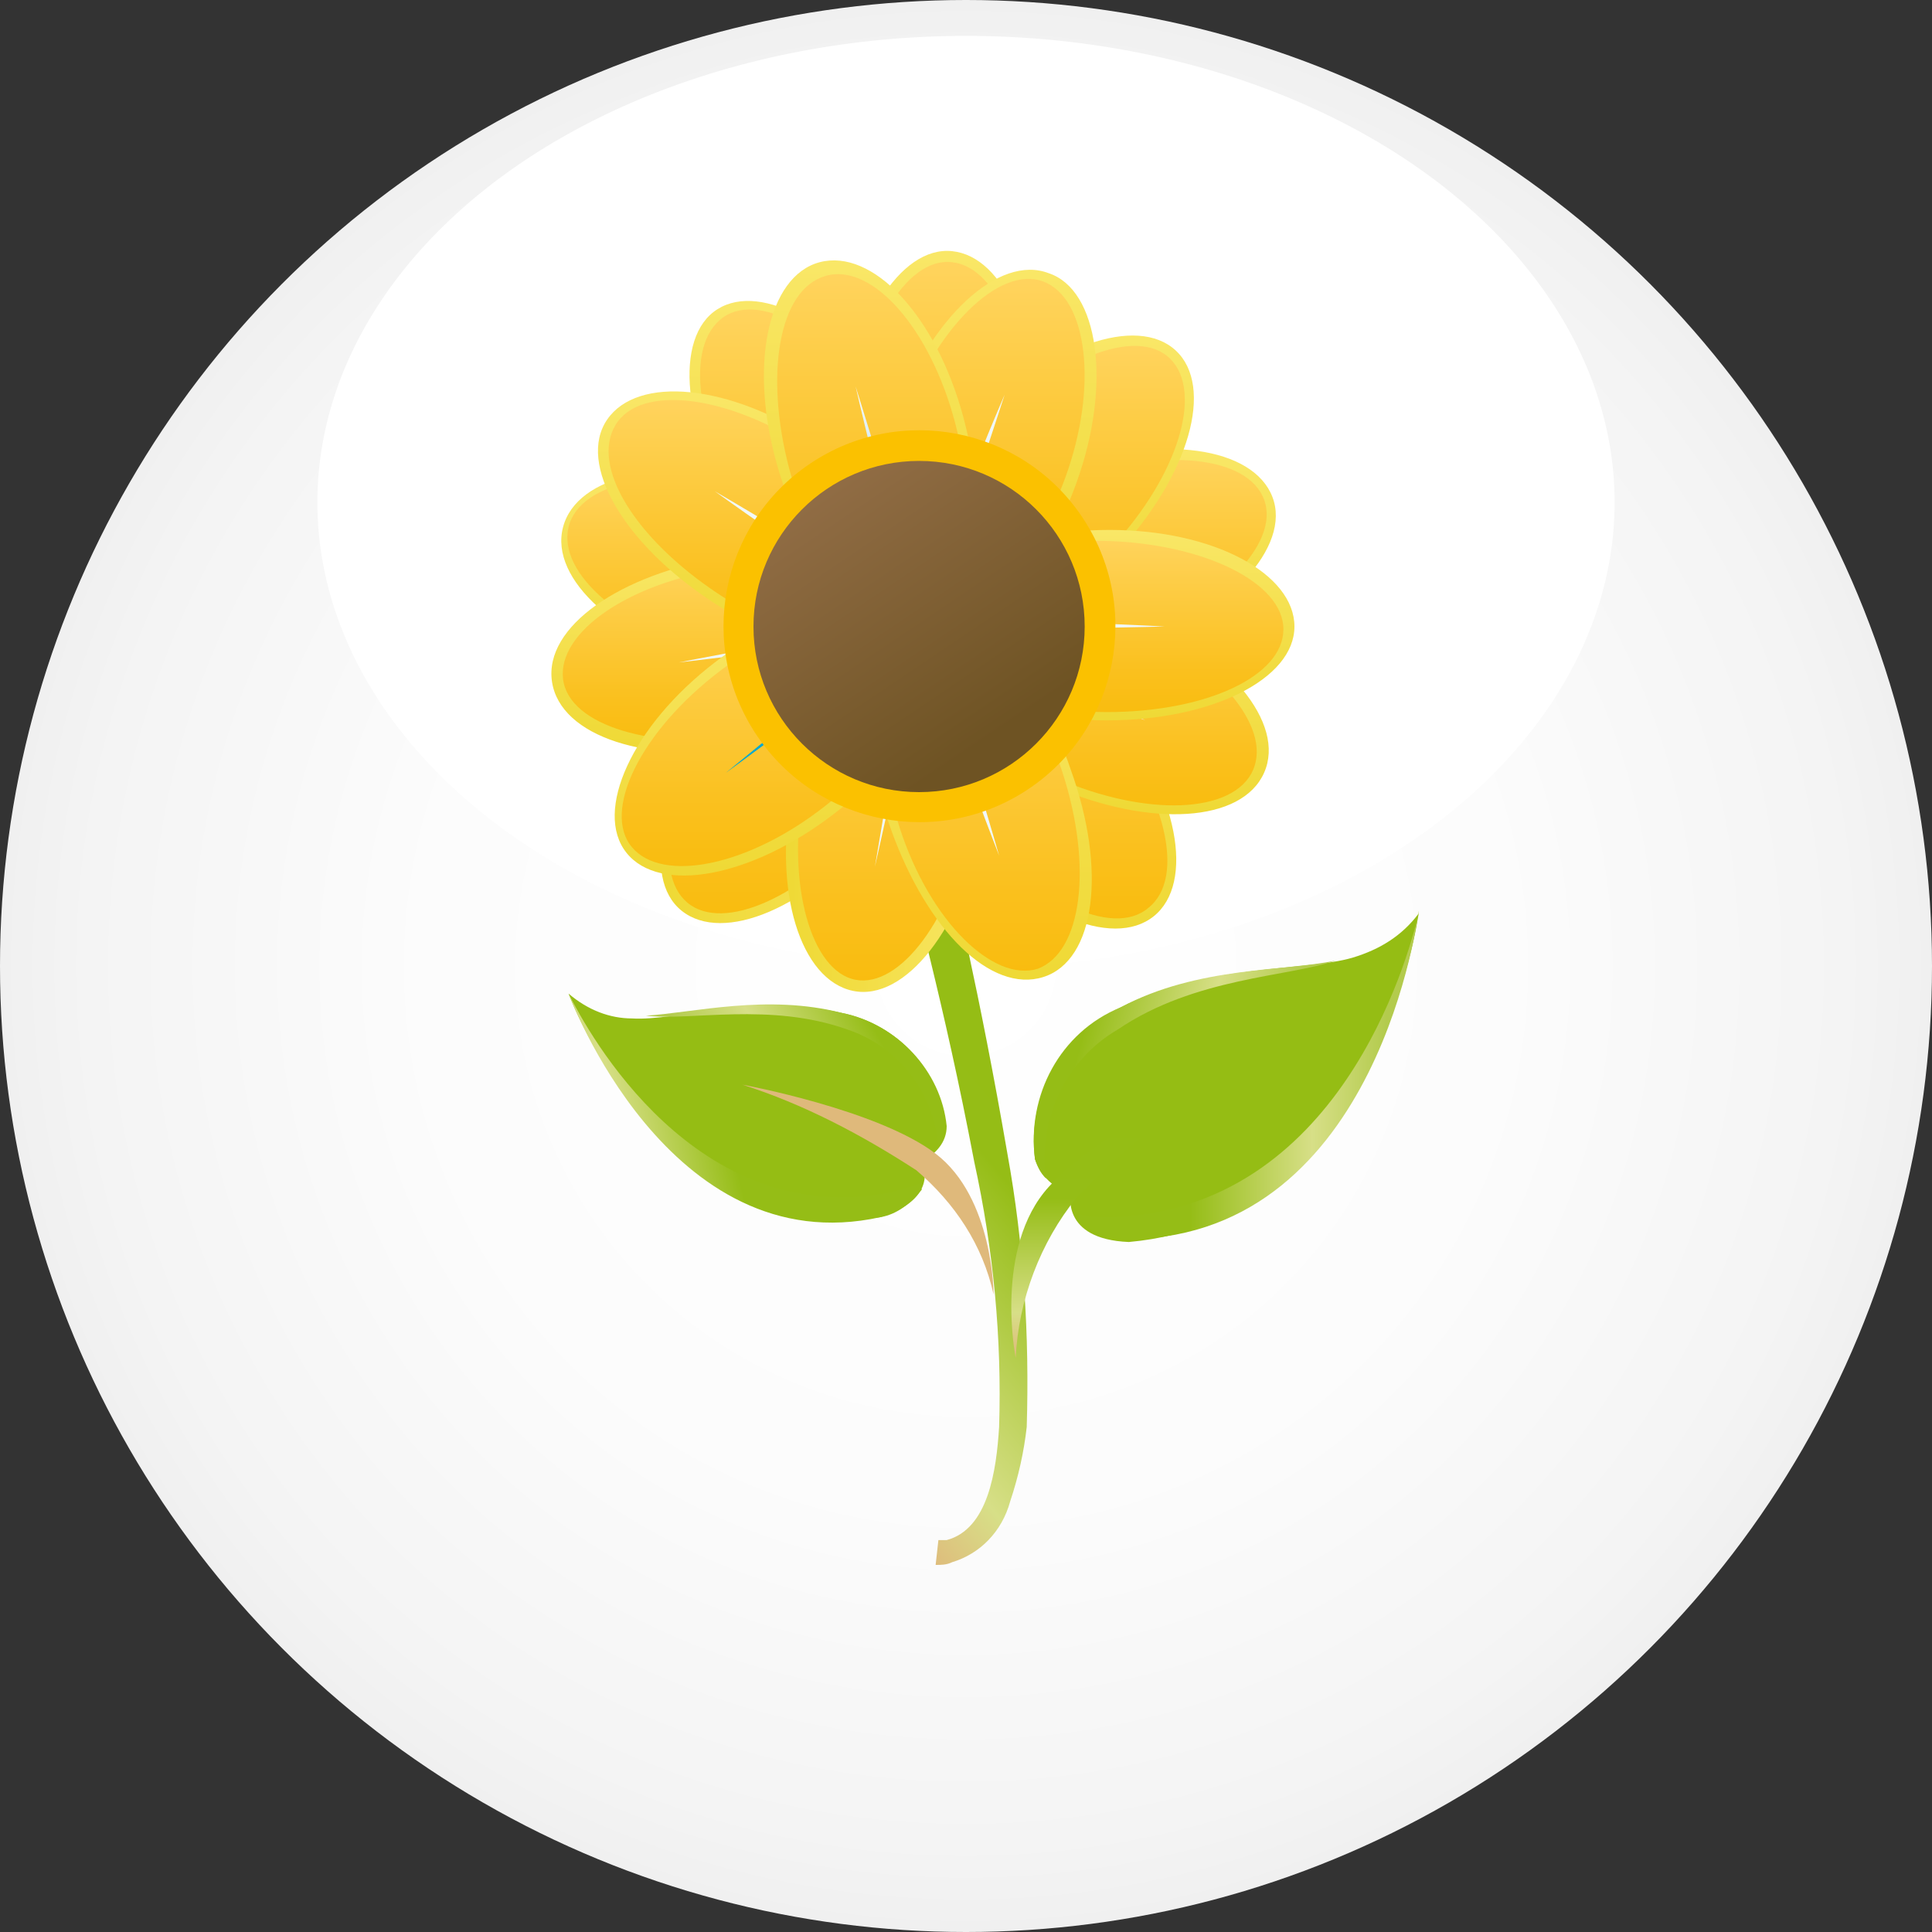
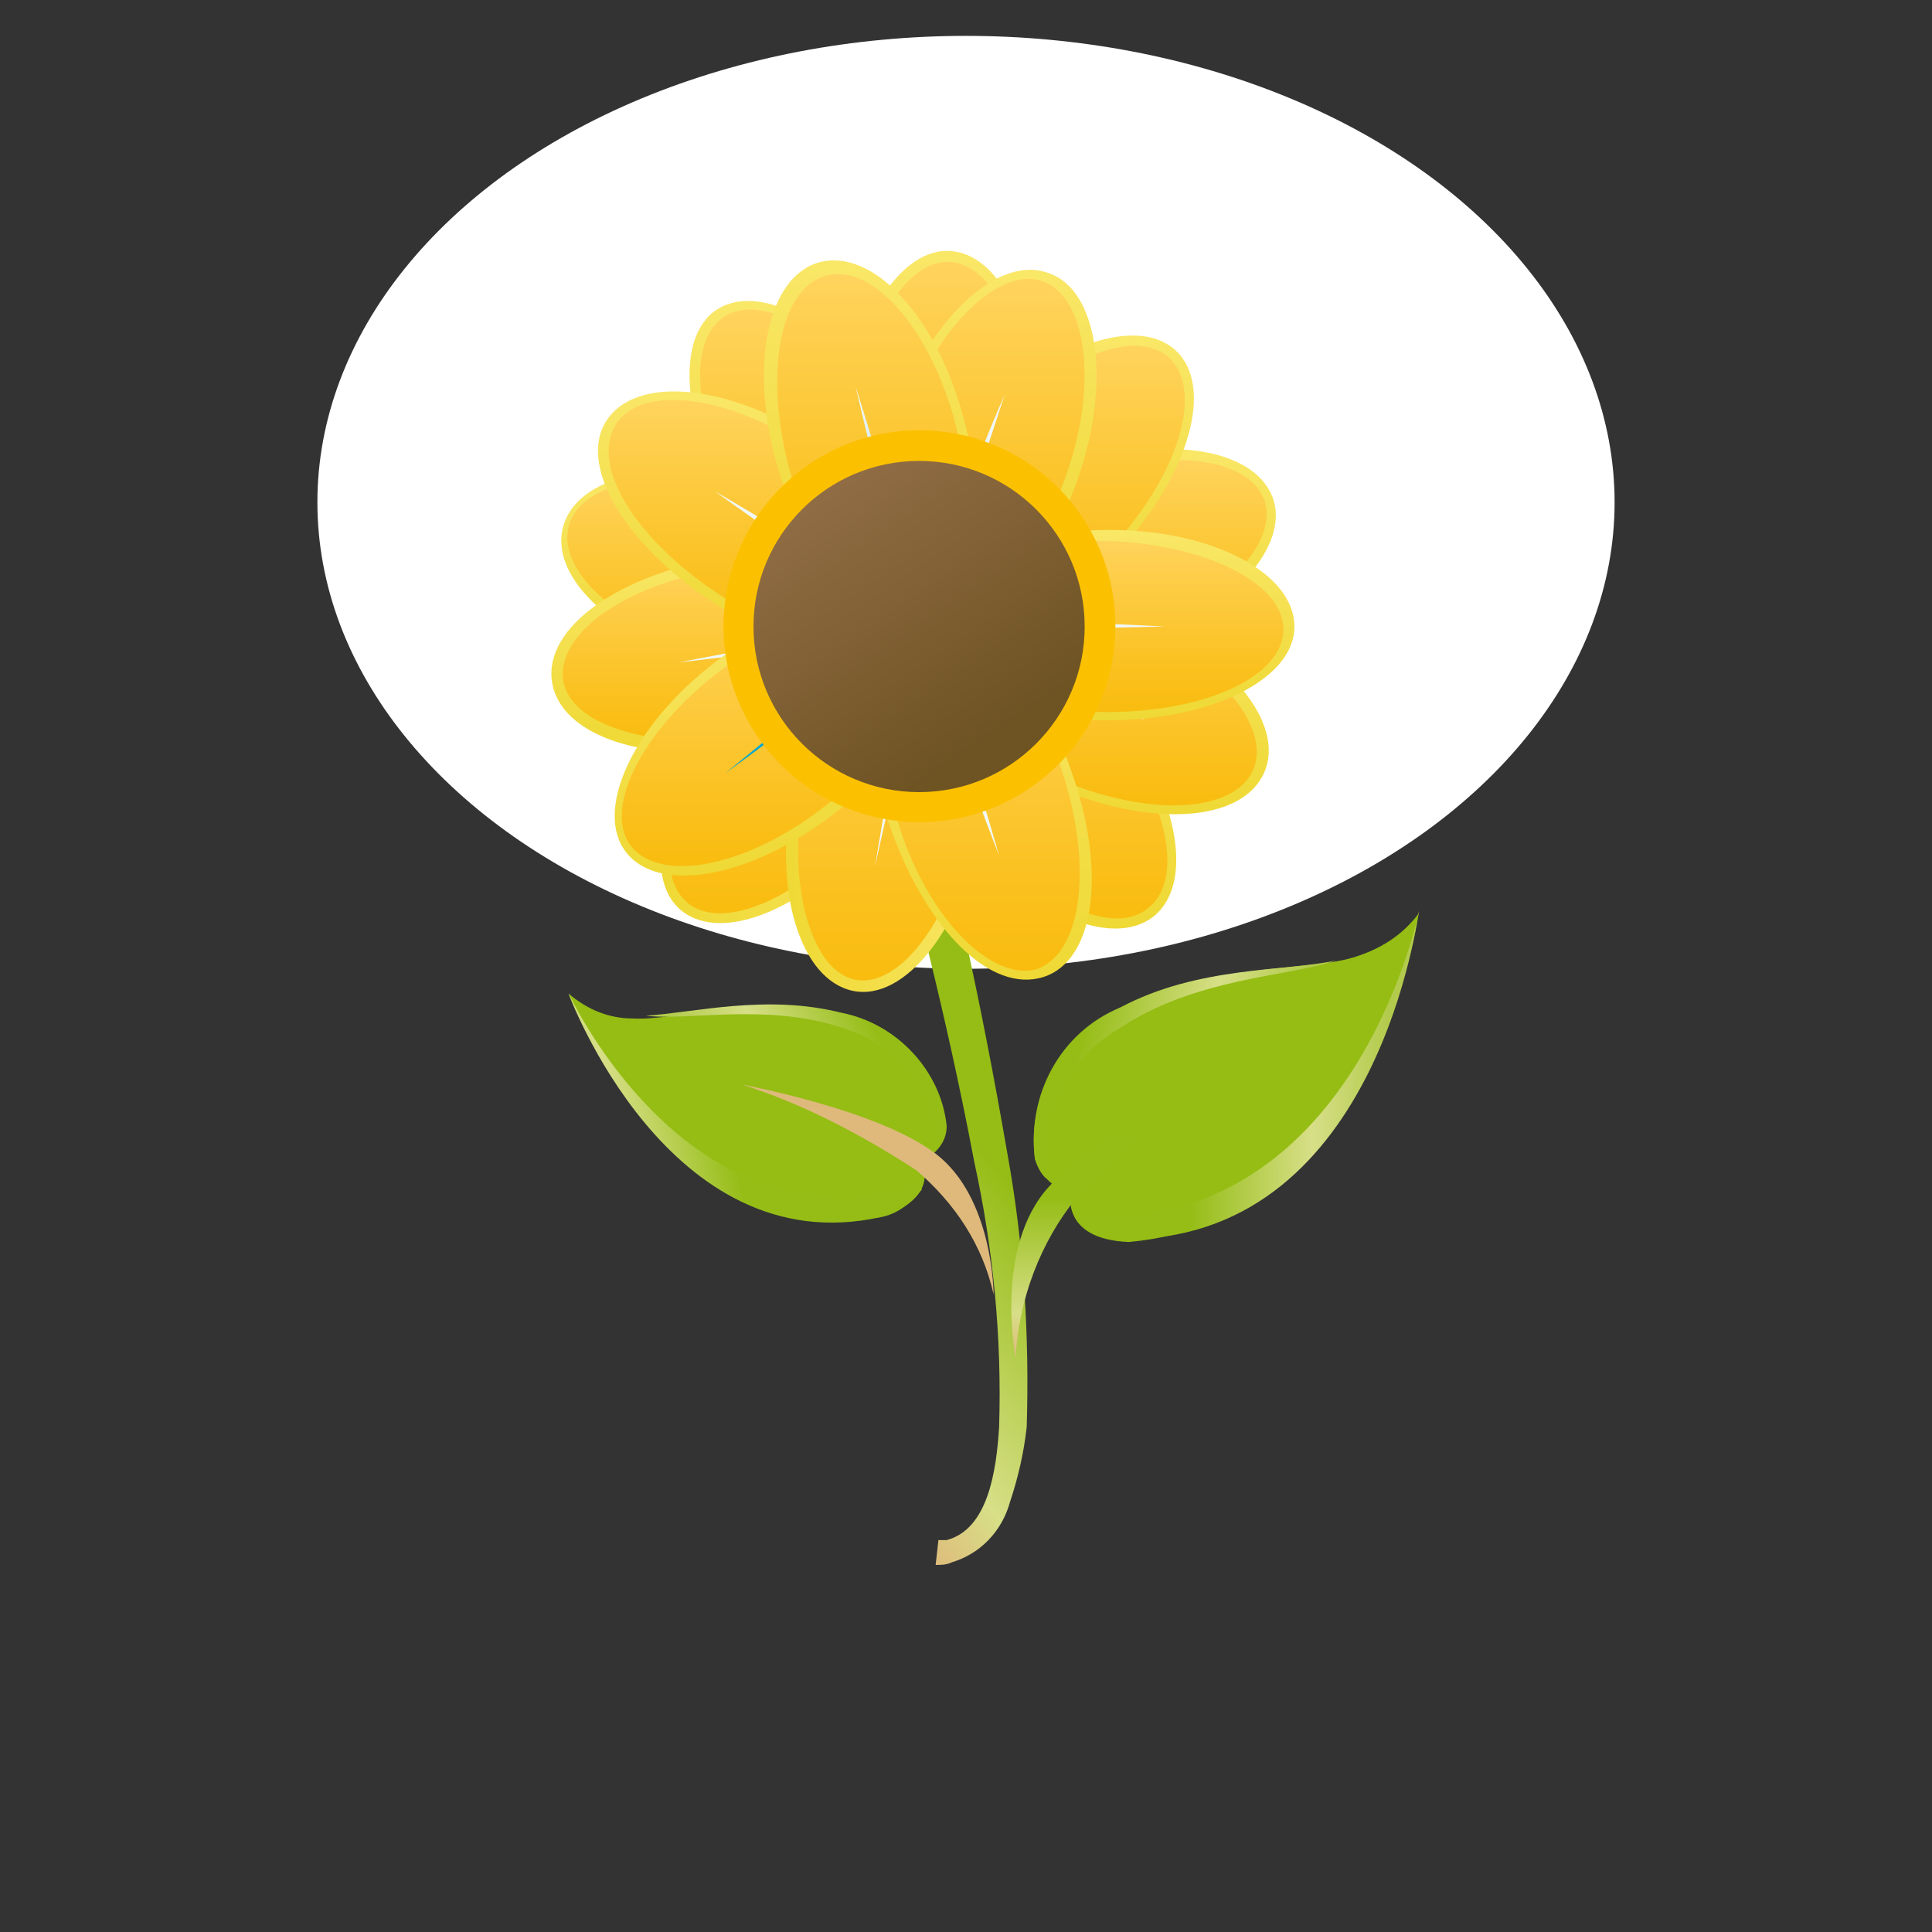
<svg xmlns="http://www.w3.org/2000/svg" version="1.1" id="圖層_1" x="0px" y="0px" viewBox="0 0 70 70" style="enable-background:new 0 0 70 70;" xml:space="preserve">
  <rect x="0" y="0" width="70" height="70" fill="#333333" stroke="none" />
  <style type="text/css">
	.st0{fill:url(#SVGID_1_);}
	.st1{fill:#FFFFFF;}
	.st2{fill:url(#SVGID_2_);}
	.st3{fill:url(#SVGID_3_);}
	.st4{fill:url(#SVGID_4_);}
	.st5{fill:url(#SVGID_5_);}
	.st6{fill:url(#SVGID_6_);}
	.st7{fill:url(#SVGID_7_);}
	.st8{fill:url(#SVGID_8_);}
	.st9{fill:url(#SVGID_9_);}
	.st10{fill:url(#SVGID_10_);}
	.st11{fill:url(#SVGID_11_);}
	.st12{fill:url(#SVGID_12_);}
	.st13{fill:url(#SVGID_13_);}
	.st14{fill:url(#SVGID_14_);}
	.st15{fill:url(#SVGID_15_);}
	.st16{fill:url(#SVGID_16_);}
	.st17{fill:url(#SVGID_17_);}
	.st18{fill:url(#SVGID_18_);}
	.st19{fill:url(#SVGID_19_);}
	.st20{fill:url(#SVGID_20_);}
	.st21{fill:url(#SVGID_21_);}
	.st22{fill:url(#SVGID_22_);}
	.st23{fill:url(#SVGID_23_);}
	.st24{fill:url(#SVGID_24_);}
	.st25{fill:url(#SVGID_25_);}
	.st26{fill:url(#SVGID_26_);}
	.st27{fill:url(#SVGID_27_);}
	.st28{fill:url(#SVGID_28_);}
	.st29{fill:url(#SVGID_29_);}
	.st30{fill:url(#SVGID_30_);}
	.st31{fill:url(#SVGID_31_);}
	.st32{fill:url(#SVGID_32_);}
	.st33{fill:url(#SVGID_33_);}
	.st34{fill:url(#SVGID_34_);}
	.st35{fill:url(#SVGID_35_);}
	.st36{fill:url(#SVGID_36_);}
	.st37{fill:url(#SVGID_37_);}
	.st38{fill:url(#SVGID_38_);}
	.st39{fill:url(#SVGID_39_);}
	.st40{fill:url(#SVGID_40_);}
	.st41{fill:url(#SVGID_41_);}
	.st42{fill:url(#SVGID_42_);}
	.st43{fill:url(#SVGID_43_);}
	.st44{fill:url(#SVGID_44_);}
	.st45{fill:url(#SVGID_45_);}
	.st46{fill:url(#SVGID_46_);}
	.st47{fill:url(#SVGID_47_);}
	.st48{fill:url(#SVGID_48_);}
	.st49{fill:url(#SVGID_49_);}
	.st50{fill:url(#SVGID_50_);}
	.st51{fill:url(#SVGID_51_);}
	.st52{fill:#FBC100;}
	.st53{fill:url(#SVGID_52_);}
	.st54{fill:#95BD14;}
	.st55{fill:url(#SVGID_53_);}
	.st56{fill:url(#SVGID_54_);}
	.st57{fill:url(#SVGID_55_);}
	.st58{fill:url(#SVGID_56_);}
	.st59{fill:url(#SVGID_57_);}
	.st60{fill:url(#SVGID_58_);}
	.st61{fill:url(#SVGID_59_);}
	.st62{fill:url(#SVGID_60_);}
	.st63{fill:url(#SVGID_61_);}
	.st64{fill:url(#SVGID_62_);}
	.st65{fill:url(#SVGID_63_);}
</style>
  <title>menu05</title>
  <g>
    <g id="圖層_1_1_">
      <radialGradient id="SVGID_1_" cx="35" cy="13" r="35" gradientTransform="matrix(1 0 0 1 0 22)" gradientUnits="userSpaceOnUse">
        <stop offset="0" style="stop-color:#FFFFFF" />
        <stop offset="0.56" style="stop-color:#FCFCFC" />
        <stop offset="0.91" style="stop-color:#F4F4F4" />
        <stop offset="1" style="stop-color:#F0F0F0" />
      </radialGradient>
-       <circle class="st0" cx="35" cy="35" r="35" />
      <ellipse class="st1" cx="35" cy="18.2" rx="23.5" ry="16.9" />
      <radialGradient id="SVGID_2_" cx="5901.644" cy="-30817.15" r="59.3" gradientTransform="matrix(0.46 0 0 8.000000e-002 -1316 2562.85)" gradientUnits="userSpaceOnUse">
        <stop offset="0" style="stop-color:#D7D8D9" />
        <stop offset="0.1" style="stop-color:#DCDDDE;stop-opacity:0.88" />
        <stop offset="0.43" style="stop-color:#EBEBEC;stop-opacity:0.51" />
        <stop offset="0.7" style="stop-color:#F6F6F6;stop-opacity:0.23" />
        <stop offset="0.9" style="stop-color:#FCFDFD;stop-opacity:6.000000e-002" />
        <stop offset="1" style="stop-color:#FFFFFF;stop-opacity:0" />
      </radialGradient>
      <ellipse class="st2" cx="35" cy="56.1" rx="27.5" ry="4.8" />
      <linearGradient id="SVGID_3_" gradientUnits="userSpaceOnUse" x1="-1079.835" y1="-679.893" x2="-1079.835" y2="-660.156" gradientTransform="matrix(0.644 0.765 -0.765 0.644 215.48 1297.921)">
        <stop offset="0.14" style="stop-color:#95BD14" />
        <stop offset="0.43" style="stop-color:#95BD16" />
        <stop offset="0.84" style="stop-color:#D7DF87" />
        <stop offset="1" style="stop-color:#DFB97B" />
      </linearGradient>
      <path class="st3" d="M32.8,31.1c0.2,1,1.4,5.2,2.5,11c0.7,3.2,1,6.4,0.9,9.6c-0.1,1.6-0.4,3.7-1.9,4.1c-0.1,0-0.2,0-0.3,0    l-0.1,0.9c0.2,0,0.4,0,0.6-0.1c1-0.3,1.8-1.1,2.1-2.2c0.3-0.9,0.5-1.8,0.6-2.7c0.1-3.3-0.1-6.6-0.7-9.9c-1-5.8-2-10-2.3-11.1    c-1.1-4.2-2.2-7.5-2.6-7.4S31.7,27,32.8,31.1z" />
      <linearGradient id="SVGID_4_" gradientUnits="userSpaceOnUse" x1="1411.35" y1="3.95" x2="1411.35" y2="-3.31" gradientTransform="matrix(1 0 0 1 -1384.5 20.5)">
        <stop offset="0" style="stop-color:#F9BC0E" />
        <stop offset="0.24" style="stop-color:#FAC01D" />
        <stop offset="0.71" style="stop-color:#FDCC44" />
        <stop offset="1" style="stop-color:#FFD45F" />
      </linearGradient>
      <path class="st4" d="M27.7,17.6c-3.6-1-6.7-0.3-7.2,1.5S22.4,23,26,24s6.7,0.3,7.2-1.5S31.3,18.6,27.7,17.6z" />
      <linearGradient id="SVGID_5_" gradientUnits="userSpaceOnUse" x1="1411.4" y1="4.13" x2="1411.4" y2="-3.48" gradientTransform="matrix(1 0 0 1 -1384.5 20.5)">
        <stop offset="0" style="stop-color:#EFD935" />
        <stop offset="0.36" style="stop-color:#F2DD44" />
        <stop offset="1" style="stop-color:#F9E767" />
      </linearGradient>
      <path class="st5" d="M27.8,17.5c-3.7-1-6.9-0.3-7.4,1.6s2,4.1,5.6,5.1s6.9,0.3,7.4-1.6S31.4,18.5,27.8,17.5z M33,22.5    c-0.4,1.7-3.6,2.3-7,1.3s-5.8-3-5.4-4.7s3.6-2.3,7-1.3S33.5,20.8,33,22.5L33,22.5z" />
      <linearGradient id="SVGID_6_" gradientUnits="userSpaceOnUse" x1="833.388" y1="3636.006" x2="833.388" y2="3627.476" gradientTransform="matrix(0.262 -0.965 0.965 0.262 -3694.24 -126.623)">
        <stop offset="0" style="stop-color:#00A8D0" />
        <stop offset="0.12" style="stop-color:#84C0E5" />
        <stop offset="0.81" style="stop-color:#F1F8FB" />
      </linearGradient>
-       <path class="st6" d="M33,22.5c0-0.1,0-0.1,0-0.2c-4.8-1.2-8.3-2-8.3-2s3.4,1.1,8.2,2.4C33,22.7,33,22.6,33,22.5z" />
+       <path class="st6" d="M33,22.5c0-0.1,0-0.1,0-0.2c-4.8-1.2-8.3-2-8.3-2s3.4,1.1,8.2,2.4z" />
      <linearGradient id="SVGID_7_" gradientUnits="userSpaceOnUse" x1="1413.55" y1="12.792" x2="1413.55" y2="1.804" gradientTransform="matrix(1 0 0 1 -1384.5 20.5)">
        <stop offset="0" style="stop-color:#F9BC0E" />
        <stop offset="0.24" style="stop-color:#FAC01D" />
        <stop offset="0.71" style="stop-color:#FDCC44" />
        <stop offset="1" style="stop-color:#FFD45F" />
      </linearGradient>
      <path class="st7" d="M33.3,22.7c-1.4-1.2-4.4,0.1-6.8,3s-3.1,6-1.7,7.2s4.4-0.1,6.8-3S34.7,23.9,33.3,22.7z" />
      <linearGradient id="SVGID_8_" gradientUnits="userSpaceOnUse" x1="1408.44" y1="7.279" x2="1418.66" y2="7.279" gradientTransform="matrix(1 0 0 1 -1384.5 20.5)">
        <stop offset="0" style="stop-color:#EFD935" />
        <stop offset="0.36" style="stop-color:#F2DD44" />
        <stop offset="1" style="stop-color:#F9E767" />
      </linearGradient>
      <path class="st8" d="M33.4,22.6c-1.5-1.3-4.6,0.1-7,3s-3.2,6.2-1.7,7.4s4.6-0.1,7-3S34.9,23.8,33.4,22.6z M31.4,29.8    c-2.3,2.7-5.2,4-6.5,2.9s-0.6-4.2,1.7-6.9s5.2-4,6.5-2.9S33.7,27.1,31.4,29.8L31.4,29.8z" />
      <linearGradient id="SVGID_9_" gradientUnits="userSpaceOnUse" x1="-2294.845" y1="4168.873" x2="-2294.845" y2="4160.35" gradientTransform="matrix(-0.77 -0.64 0.64 -0.77 -4395.03 1755.945)">
        <stop offset="0" style="stop-color:#00A8D0" />
        <stop offset="0.12" style="stop-color:#84C0E5" />
        <stop offset="0.81" style="stop-color:#F1F8FB" />
      </linearGradient>
      <path class="st9" d="M33.2,22.9L33,22.8c-3.1,3.8-5.3,6.7-5.3,6.7s2.4-2.7,5.6-6.4L33.2,22.9z" />
      <linearGradient id="SVGID_10_" gradientUnits="userSpaceOnUse" x1="1422.138" y1="12.938" x2="1422.138" y2="1.831" gradientTransform="matrix(1 0 0 1 -1384.5 20.5)">
        <stop offset="0" style="stop-color:#F9BC0E" />
        <stop offset="0.24" style="stop-color:#FAC01D" />
        <stop offset="0.71" style="stop-color:#FDCC44" />
        <stop offset="1" style="stop-color:#FFD45F" />
      </linearGradient>
      <path class="st10" d="M40.2,25.8c-2.3-2.9-5.3-4.2-6.7-3.1s-0.8,4.3,1.6,7.2s5.3,4.2,6.7,3.1S42.5,28.7,40.2,25.8z" />
      <linearGradient id="SVGID_11_" gradientUnits="userSpaceOnUse" x1="1422.112" y1="13.105" x2="1422.112" y2="1.649" gradientTransform="matrix(1 0 0 1 -1384.5 20.5)">
        <stop offset="0" style="stop-color:#EFD935" />
        <stop offset="0.36" style="stop-color:#F2DD44" />
        <stop offset="1" style="stop-color:#F9E767" />
      </linearGradient>
      <path class="st11" d="M40.3,25.7c-2.4-3-5.4-4.3-6.9-3.1s-0.8,4.5,1.5,7.5s5.4,4.3,6.9,3.1S42.7,28.7,40.3,25.7z M41.6,32.9    c-1.3,1.1-4.2-0.3-6.4-3.1s-2.9-5.9-1.6-7s4.2,0.3,6.4,3.1S43,31.8,41.6,32.9L41.6,32.9z" />
      <linearGradient id="SVGID_12_" gradientUnits="userSpaceOnUse" x1="-4016.328" y1="883.228" x2="-4016.328" y2="874.698" gradientTransform="matrix(-0.781 0.625 -0.625 -0.781 -2549.593 3222.585)">
        <stop offset="0" style="stop-color:#00A8D0" />
        <stop offset="0.12" style="stop-color:#84C0E5" />
        <stop offset="0.81" style="stop-color:#F1F8FB" />
      </linearGradient>
      <path class="st12" d="M33.6,22.9l-0.2,0.2c3.1,3.8,5.5,6.5,5.5,6.5S36.8,26.7,33.6,22.9L33.6,22.9z" />
      <linearGradient id="SVGID_13_" gradientUnits="userSpaceOnUse" x1="1424.05" y1="8.85" x2="1424.05" y2="0.79" gradientTransform="matrix(1 0 0 1 -1384.5 20.5)">
        <stop offset="0" style="stop-color:#F9BC0E" />
        <stop offset="0.24" style="stop-color:#FAC01D" />
        <stop offset="0.71" style="stop-color:#FDCC44" />
        <stop offset="1" style="stop-color:#FFD45F" />
      </linearGradient>
      <path class="st13" d="M40.9,22.3c-3.4-1.5-6.6-1.3-7.4,0.4s1.3,4.2,4.7,5.7s6.6,1.3,7.4-0.4S44.3,23.8,40.9,22.3z" />
      <linearGradient id="SVGID_14_" gradientUnits="userSpaceOnUse" x1="1424.1" y1="9.027" x2="1424.1" y2="0.613" gradientTransform="matrix(1 0 0 1 -1384.5 20.5)">
        <stop offset="0" style="stop-color:#EFD935" />
        <stop offset="0.36" style="stop-color:#F2DD44" />
        <stop offset="1" style="stop-color:#F9E767" />
      </linearGradient>
      <path class="st14" d="M41,22.1c-3.5-1.5-6.8-1.3-7.6,0.5s1.3,4.4,4.8,5.9s6.8,1.3,7.6-0.5S44.5,23.7,41,22.1z M45.4,27.9    c-0.7,1.6-3.9,1.7-7.1,0.3s-5.3-3.8-4.6-5.4s3.9-1.7,7.1-0.3S46.1,26.3,45.4,27.9z" />
      <linearGradient id="SVGID_15_" gradientUnits="userSpaceOnUse" x1="-3418.227" y1="-381.751" x2="-3418.227" y2="-390.281" gradientTransform="matrix(-0.402 0.916 -0.916 -0.402 -1690.28 2998.936)">
        <stop offset="0" style="stop-color:#00A8D0" />
        <stop offset="0.12" style="stop-color:#84C0E5" />
        <stop offset="0.81" style="stop-color:#F1F8FB" />
      </linearGradient>
      <path class="st15" d="M33.7,22.7c0,0.1-0.1,0.1-0.1,0.2c4.5,1.9,7.9,3.2,7.9,3.2s-3.2-1.6-7.7-3.6C33.8,22.6,33.7,22.7,33.7,22.7z    " />
      <linearGradient id="SVGID_16_" gradientUnits="userSpaceOnUse" x1="1424.214" y1="3.63" x2="1424.214" y2="-4.05" gradientTransform="matrix(1 0 0 1 -1384.5 20.5)">
        <stop offset="0" style="stop-color:#F9BC0E" />
        <stop offset="0.24" style="stop-color:#FAC01D" />
        <stop offset="0.71" style="stop-color:#FDCC44" />
        <stop offset="1" style="stop-color:#FFD45F" />
      </linearGradient>
      <path class="st16" d="M45.9,18c-0.6-1.7-3.8-2.1-7.3-0.9s-5.7,3.6-5.1,5.3s3.8,2.1,7.3,0.8S46.6,19.8,45.9,18z" />
      <linearGradient id="SVGID_17_" gradientUnits="userSpaceOnUse" x1="1424.214" y1="3.81" x2="1424.214" y2="-4.22" gradientTransform="matrix(1 0 0 1 -1384.5 20.5)">
        <stop offset="0" style="stop-color:#EFD935" />
        <stop offset="0.36" style="stop-color:#F2DD44" />
        <stop offset="1" style="stop-color:#F9E767" />
      </linearGradient>
      <path class="st17" d="M46.1,18c-0.7-1.8-4-2.3-7.6-1s-5.8,3.7-5.2,5.6s4,2.3,7.6,1S46.8,19.8,46.1,18z M40.8,23.2    c-3.3,1.2-6.5,0.9-7.1-0.7s1.6-3.9,5-5.1s6.5-0.9,7.1,0.7S44.1,22,40.8,23.2L40.8,23.2z" />
      <linearGradient id="SVGID_18_" gradientUnits="userSpaceOnUse" x1="-1511.704" y1="-1440.927" x2="-1511.704" y2="-1449.462" gradientTransform="matrix(0.341 0.94 -0.94 0.341 -805.552 1934.856)">
        <stop offset="0" style="stop-color:#00A8D0" />
        <stop offset="0.12" style="stop-color:#84C0E5" />
        <stop offset="0.81" style="stop-color:#F1F8FB" />
      </linearGradient>
      <path class="st18" d="M33.7,22.5c0,0.1,0.1,0.1,0.1,0.2c4.6-1.7,7.9-3.1,7.9-3.1s-3.4,1.1-8.1,2.7C33.7,22.3,33.7,22.4,33.7,22.5z    " />
      <linearGradient id="SVGID_19_" gradientUnits="userSpaceOnUse" x1="1422.5" y1="2.482" x2="1422.5" y2="-8.193" gradientTransform="matrix(1 0 0 1 -1384.5 20.5)">
        <stop offset="0" style="stop-color:#F9BC0E" />
        <stop offset="0.24" style="stop-color:#FAC01D" />
        <stop offset="0.71" style="stop-color:#FDCC44" />
        <stop offset="1" style="stop-color:#FFD45F" />
      </linearGradient>
      <path class="st19" d="M42.5,12.8c-1.3-1.3-4.4-0.1-6.9,2.6s-3.4,5.8-2.1,7.1s4.4,0.1,6.9-2.6S43.8,14.1,42.5,12.8z" />
      <linearGradient id="SVGID_20_" gradientUnits="userSpaceOnUse" x1="1422.45" y1="2.643" x2="1422.45" y2="-8.372" gradientTransform="matrix(1 0 0 1 -1384.5 20.5)">
        <stop offset="0" style="stop-color:#EFD935" />
        <stop offset="0.36" style="stop-color:#F2DD44" />
        <stop offset="1" style="stop-color:#F9E767" />
      </linearGradient>
      <path class="st20" d="M42.6,12.7c-1.4-1.3-4.6-0.2-7.2,2.6s-3.5,6-2.1,7.3c1.4,1.3,4.6,0.2,7.2-2.6S44,14,42.6,12.7z M40.3,19.8    c-2.4,2.6-5.4,3.7-6.6,2.6s-0.3-4.2,2.1-6.8s5.4-3.8,6.6-2.6S42.7,17.2,40.3,19.8L40.3,19.8z" />
      <linearGradient id="SVGID_21_" gradientUnits="userSpaceOnUse" x1="-144.585" y1="-1288.967" x2="-144.585" y2="-1297.497" gradientTransform="matrix(0.732 0.681 -0.681 0.732 -738.618 1064.421)">
        <stop offset="0" style="stop-color:#00A8D0" />
        <stop offset="0.12" style="stop-color:#84C0E5" />
        <stop offset="0.81" style="stop-color:#F1F8FB" />
      </linearGradient>
      <path class="st21" d="M33.6,22.3l0.2,0.1c3.3-3.6,5.6-6.4,5.6-6.4s-2.6,2.5-6,6.1C33.5,22.2,33.6,22.3,33.6,22.3z" />
      <linearGradient id="SVGID_22_" gradientUnits="userSpaceOnUse" x1="1418.4" y1="1.926" x2="1418.4" y2="-11.226" gradientTransform="matrix(1 0 0 1 -1384.5 20.5)">
        <stop offset="0" style="stop-color:#F9BC0E" />
        <stop offset="0.24" style="stop-color:#FAC01D" />
        <stop offset="0.71" style="stop-color:#FDCC44" />
        <stop offset="1" style="stop-color:#FFD45F" />
      </linearGradient>
      <path class="st22" d="M34.4,9.3c-1.8-0.1-3.5,2.6-3.8,6.3s0.9,6.7,2.8,6.8s3.5-2.6,3.8-6.3S36.3,9.4,34.4,9.3z" />
      <linearGradient id="SVGID_23_" gradientUnits="userSpaceOnUse" x1="1418.45" y1="2.103" x2="1418.45" y2="-11.41" gradientTransform="matrix(1 0 0 1 -1384.5 20.5)">
        <stop offset="0" style="stop-color:#EFD935" />
        <stop offset="0.36" style="stop-color:#F2DD44" />
        <stop offset="1" style="stop-color:#F9E767" />
      </linearGradient>
      <path class="st23" d="M34.5,9.1c-1.9-0.2-3.7,2.7-4,6.5s1,6.9,2.9,7s3.7-2.7,4-6.5S36.4,9.3,34.5,9.1z M37.1,16.1    c-0.3,3.5-1.9,6.3-3.6,6.1s-2.9-3.1-2.6-6.6s1.9-6.3,3.6-6.1S37.3,12.6,37.1,16.1L37.1,16.1z" />
      <linearGradient id="SVGID_24_" gradientUnits="userSpaceOnUse" x1="1346.984" y1="-74.771" x2="1346.984" y2="-83.311" gradientTransform="matrix(1 8.000000e-002 -8.000000e-002 1 -1319.53 -11.23)">
        <stop offset="0" style="stop-color:#00A8D0" />
        <stop offset="0.12" style="stop-color:#84C0E5" />
        <stop offset="0.81" style="stop-color:#F1F8FB" />
      </linearGradient>
      <path class="st24" d="M33.4,22.2h0.2c0.3-4.9,0.5-8.5,0.5-8.5s-0.4,3.6-0.9,8.5H33.4z" />
      <linearGradient id="SVGID_25_" gradientUnits="userSpaceOnUse" x1="1414.116" y1="2.24" x2="1414.116" y2="-9.39" gradientTransform="matrix(1 0 0 1 -1384.5 20.5)">
        <stop offset="0" style="stop-color:#F9BC0E" />
        <stop offset="0.24" style="stop-color:#FAC01D" />
        <stop offset="0.71" style="stop-color:#FDCC44" />
        <stop offset="1" style="stop-color:#FFD45F" />
      </linearGradient>
      <path class="st25" d="M32.4,15.1c-2-3.1-4.8-4.7-6.4-3.7s-1.2,4.2,0.8,7.3s4.8,4.7,6.4,3.7S34.5,18.2,32.4,15.1z" />
      <linearGradient id="SVGID_26_" gradientUnits="userSpaceOnUse" x1="1414.2" y1="2.42" x2="1414.2" y2="-9.572" gradientTransform="matrix(1 0 0 1 -1384.5 20.5)">
        <stop offset="0" style="stop-color:#EFD935" />
        <stop offset="0.36" style="stop-color:#F2DD44" />
        <stop offset="1" style="stop-color:#F9E767" />
      </linearGradient>
      <path class="st26" d="M32.6,15c-2.1-3.2-5-4.8-6.6-3.8s-1.3,4.4,0.8,7.6s5,4.8,6.6,3.8S34.7,18.2,32.6,15z M33.2,22.3    c-1.4,0.9-4.2-0.7-6.1-3.7s-2.3-6.1-0.9-7.1s4.2,0.7,6.1,3.7S34.6,21.4,33.2,22.3L33.2,22.3z" />
      <linearGradient id="SVGID_27_" gradientUnits="userSpaceOnUse" x1="1774.031" y1="1770.06" x2="1774.031" y2="1761.53" gradientTransform="matrix(0.838 -0.545 0.545 0.838 -2419.15 -493.429)">
        <stop offset="0" style="stop-color:#00A8D0" />
        <stop offset="0.12" style="stop-color:#84C0E5" />
        <stop offset="0.81" style="stop-color:#F1F8FB" />
      </linearGradient>
      <path class="st27" d="M33.2,22.3l0.2-0.1c-2.7-4.1-4.8-7-4.8-7s1.8,3.1,4.5,7.3L33.2,22.3z" />
      <linearGradient id="SVGID_28_" gradientUnits="userSpaceOnUse" x1="1411.2" y1="6.52" x2="1411.2" y2="-0.3" gradientTransform="matrix(1 0 0 1 -1384.5 20.5)">
        <stop offset="0" style="stop-color:#F9BC0E" />
        <stop offset="0.24" style="stop-color:#FAC01D" />
        <stop offset="0.71" style="stop-color:#FDCC44" />
        <stop offset="1" style="stop-color:#FFD45F" />
      </linearGradient>
      <path class="st28" d="M33.2,22.6c-0.3-1.8-3.4-2.8-7-2.3s-6.3,2.4-6,4.2s3.3,2.8,7,2.3S33.5,24.5,33.2,22.6z" />
      <linearGradient id="SVGID_29_" gradientUnits="userSpaceOnUse" x1="1411.2" y1="6.7" x2="1411.2" y2="-0.47" gradientTransform="matrix(1 0 0 1 -1384.5 20.5)">
        <stop offset="0" style="stop-color:#EFD935" />
        <stop offset="0.36" style="stop-color:#F2DD44" />
        <stop offset="1" style="stop-color:#F9E767" />
      </linearGradient>
      <path class="st29" d="M33.4,22.6c-0.3-1.9-3.5-3-7.2-2.4s-6.5,2.5-6.2,4.5s3.5,3,7.2,2.4S33.7,24.5,33.4,22.6z M27.2,26.7    c-3.5,0.5-6.6-0.4-6.8-2.1s2.4-3.5,5.9-4s6.5,0.4,6.8,2.1C33.4,24.4,30.7,26.2,27.2,26.7z" />
      <linearGradient id="SVGID_30_" gradientUnits="userSpaceOnUse" x1="-209.214" y1="4249.292" x2="-209.214" y2="4240.752" gradientTransform="matrix(-0.15 -0.989 0.989 -0.15 -4199.559 451.964)">
        <stop offset="0" style="stop-color:#00A8D0" />
        <stop offset="0.12" style="stop-color:#84C0E5" />
        <stop offset="0.81" style="stop-color:#F1F8FB" />
      </linearGradient>
      <path class="st30" d="M33,22.7c0-0.1,0-0.1,0-0.2c-4.9,0.8-8.4,1.5-8.4,1.5s3.6-0.4,8.4-1.1C33.1,22.8,33.1,22.7,33,22.7z" />
      <linearGradient id="SVGID_31_" gradientUnits="userSpaceOnUse" x1="1416.606" y1="15.25" x2="1416.606" y2="2.24" gradientTransform="matrix(1 0 0 1 -1384.5 20.5)">
        <stop offset="0" style="stop-color:#F9BC0E" />
        <stop offset="0.24" style="stop-color:#FAC01D" />
        <stop offset="0.71" style="stop-color:#FDCC44" />
        <stop offset="1" style="stop-color:#FFD45F" />
      </linearGradient>
      <path class="st31" d="M33.3,22.8c-1.8-0.3-3.8,2.2-4.4,5.9s0.2,6.7,2,7.1s3.8-2.2,4.4-5.9S35.2,23.1,33.3,22.8z" />
      <linearGradient id="SVGID_32_" gradientUnits="userSpaceOnUse" x1="1412.99" y1="8.75" x2="1420.28" y2="8.75" gradientTransform="matrix(1 0 0 1 -1384.5 20.5)">
        <stop offset="0" style="stop-color:#EFD935" />
        <stop offset="0.36" style="stop-color:#F2DD44" />
        <stop offset="1" style="stop-color:#F9E767" />
      </linearGradient>
      <path class="st32" d="M33.4,22.6c-1.9-0.4-4,2.3-4.7,6s0.3,6.9,2.2,7.3s4-2.3,4.7-6S35.3,23,33.4,22.6z M35.2,29.8    c-0.7,3.5-2.6,6-4.2,5.7s-2.5-3.4-1.9-6.9s2.6-6,4.2-5.7S35.8,26.3,35.2,29.8L35.2,29.8z" />
      <linearGradient id="SVGID_33_" gradientUnits="userSpaceOnUse" x1="-3461.385" y1="3265.273" x2="-3461.385" y2="3256.743" gradientTransform="matrix(-0.983 -0.184 0.184 -0.983 -3969.963 2594.874)">
        <stop offset="0" style="stop-color:#00A8D0" />
        <stop offset="0.12" style="stop-color:#84C0E5" />
        <stop offset="0.81" style="stop-color:#F1F8FB" />
      </linearGradient>
      <path class="st33" d="M33.3,23h-0.2c-0.8,4.9-1.4,8.4-1.4,8.4s0.8-3.5,1.8-8.3L33.3,23z" />
      <linearGradient id="SVGID_34_" gradientUnits="userSpaceOnUse" x1="1412.2" y1="2.967" x2="1412.2" y2="-6.117" gradientTransform="matrix(1 0 0 1 -1384.5 20.5)">
        <stop offset="0" style="stop-color:#F9BC0E" />
        <stop offset="0.24" style="stop-color:#FAC01D" />
        <stop offset="0.71" style="stop-color:#FDCC44" />
        <stop offset="1" style="stop-color:#FFD45F" />
      </linearGradient>
      <path class="st34" d="M29.5,16.2c-3.1-2-6.3-2.4-7.3-0.8s0.6,4.3,3.7,6.3s6.3,2.4,7.3,0.8S32.6,18.2,29.5,16.2z" />
      <linearGradient id="SVGID_35_" gradientUnits="userSpaceOnUse" x1="1412.2" y1="3.14" x2="1412.2" y2="-6.286" gradientTransform="matrix(1 0 0 1 -1384.5 20.5)">
        <stop offset="0" style="stop-color:#EFD935" />
        <stop offset="0.36" style="stop-color:#F2DD44" />
        <stop offset="1" style="stop-color:#F9E767" />
      </linearGradient>
      <path class="st35" d="M29.6,16c-3.2-2.1-6.5-2.4-7.6-0.8s0.6,4.5,3.8,6.6s6.5,2.4,7.6,0.8S32.8,18.1,29.6,16z M33.1,22.4    c-1,1.4-4.1,1.1-7.1-0.9s-4.6-4.6-3.7-6.1s4.1-1.1,7.1,0.9S34,21,33.1,22.4z" />
      <linearGradient id="SVGID_36_" gradientUnits="userSpaceOnUse" x1="1398.303" y1="2932.788" x2="1398.303" y2="2924.253" gradientTransform="matrix(0.543 -0.84 0.84 0.543 -3188.858 -396.663)">
        <stop offset="0" style="stop-color:#00A8D0" />
        <stop offset="0.12" style="stop-color:#84C0E5" />
        <stop offset="0.81" style="stop-color:#F1F8FB" />
      </linearGradient>
      <path class="st36" d="M33.1,22.4c0-0.1,0.1-0.1,0.1-0.2c-4.2-2.6-7.3-4.4-7.3-4.4s2.9,2.1,7,4.8L33.1,22.4z" />
      <linearGradient id="SVGID_37_" gradientUnits="userSpaceOnUse" x1="1412.521" y1="11.083" x2="1412.521" y2="1.437" gradientTransform="matrix(1 0 0 1 -1384.5 20.5)">
        <stop offset="0" style="stop-color:#F9BC0E" />
        <stop offset="0.24" style="stop-color:#FAC01D" />
        <stop offset="0.71" style="stop-color:#FDCC44" />
        <stop offset="1" style="stop-color:#FFD45F" />
      </linearGradient>
      <path class="st37" d="M33.2,22.7c-1.1-1.5-4.3-0.8-7.2,1.5s-4.3,5.2-3.2,6.6s4.3,0.8,7.2-1.4S34.4,24.2,33.2,22.7z" />
      <linearGradient id="SVGID_38_" gradientUnits="userSpaceOnUse" x1="1412.55" y1="11.255" x2="1412.55" y2="1.258" gradientTransform="matrix(1 0 0 1 -1384.5 20.5)">
        <stop offset="0" style="stop-color:#EFD935" />
        <stop offset="0.36" style="stop-color:#F2DD44" />
        <stop offset="1" style="stop-color:#F9E767" />
      </linearGradient>
      <path class="st38" d="M33.4,22.6c-1.2-1.5-4.5-0.9-7.5,1.4s-4.4,5.4-3.2,6.9s4.5,0.9,7.5-1.4S34.6,24.1,33.4,22.6z M29.9,29.2    c-2.8,2.2-5.9,2.8-7,1.5s0.3-4.2,3.2-6.4s5.9-2.8,7-1.5S32.7,27,29.9,29.2z" />
      <linearGradient id="SVGID_39_" gradientUnits="userSpaceOnUse" x1="-1676.254" y1="4350.544" x2="-1676.254" y2="4342.015" gradientTransform="matrix(-0.61 -0.79 0.79 -0.61 -4437.735 1361.075)">
        <stop offset="0" style="stop-color:#00A8D0" />
        <stop offset="0.12" style="stop-color:#84C0E5" />
        <stop offset="0.81" style="stop-color:#F1F8FB" />
      </linearGradient>
      <path class="st39" d="M33.1,22.8c0-0.1-0.1-0.1-0.2-0.2c-3.8,3.1-6.6,5.4-6.6,5.4s2.9-2.1,6.8-5.1C33.2,22.9,33.1,22.9,33.1,22.8z    " />
      <linearGradient id="SVGID_40_" gradientUnits="userSpaceOnUse" x1="1420.078" y1="14.85" x2="1420.078" y2="2.174" gradientTransform="matrix(1 0 0 1 -1384.5 20.5)">
        <stop offset="0" style="stop-color:#F9BC0E" />
        <stop offset="0.24" style="stop-color:#FAC01D" />
        <stop offset="0.71" style="stop-color:#FDCC44" />
        <stop offset="1" style="stop-color:#FFD45F" />
      </linearGradient>
      <path class="st40" d="M38.7,28c-1.2-3.5-3.5-5.8-5.2-5.2s-2.2,3.8-1,7.3s3.5,5.8,5.2,5.2S39.8,31.5,38.7,28z" />
      <linearGradient id="SVGID_41_" gradientUnits="userSpaceOnUse" x1="1420.05" y1="15.022" x2="1420.05" y2="1.997" gradientTransform="matrix(1 0 0 1 -1384.5 20.5)">
        <stop offset="0" style="stop-color:#EFD935" />
        <stop offset="0.36" style="stop-color:#F2DD44" />
        <stop offset="1" style="stop-color:#F9E767" />
      </linearGradient>
      <path class="st41" d="M38.8,27.9c-1.2-3.6-3.6-5.9-5.5-5.3s-2.3,3.9-1,7.5s3.6,5.9,5.5,5.3S40.1,31.5,38.8,27.9z M37.6,35.1    c-1.6,0.5-3.9-1.7-5-5.1s-0.7-6.5,0.9-7.1s3.9,1.7,5,5.1S39.2,34.5,37.6,35.1L37.6,35.1z" />
      <linearGradient id="SVGID_42_" gradientUnits="userSpaceOnUse" x1="-4043.444" y1="1903.52" x2="-4043.444" y2="1894.982" gradientTransform="matrix(-0.948 0.32 -0.32 -0.948 -3189.064 3119.194)">
        <stop offset="0" style="stop-color:#00A8D0" />
        <stop offset="0.12" style="stop-color:#84C0E5" />
        <stop offset="0.81" style="stop-color:#F1F8FB" />
      </linearGradient>
      <path class="st42" d="M33.5,22.9L33.3,23c1.6,4.7,2.9,8,2.9,8s-1-3.5-2.5-8.1H33.5z" />
      <linearGradient id="SVGID_43_" gradientUnits="userSpaceOnUse" x1="1424.7" y1="5.461" x2="1424.7" y2="-1.13" gradientTransform="matrix(1 0 0 1 -1384.5 20.5)">
        <stop offset="0" style="stop-color:#F9BC0E" />
        <stop offset="0.24" style="stop-color:#FAC01D" />
        <stop offset="0.71" style="stop-color:#FDCC44" />
        <stop offset="1" style="stop-color:#FFD45F" />
      </linearGradient>
      <path class="st43" d="M40.2,19.4c-3.7,0-6.6,1.4-6.6,3.2s2.9,3.3,6.6,3.4s6.6-1.4,6.6-3.2S43.9,19.4,40.2,19.4z" />
      <linearGradient id="SVGID_44_" gradientUnits="userSpaceOnUse" x1="1424.65" y1="5.641" x2="1424.65" y2="-1.31" gradientTransform="matrix(1 0 0 1 -1384.5 20.5)">
        <stop offset="0" style="stop-color:#EFD935" />
        <stop offset="0.36" style="stop-color:#F2DD44" />
        <stop offset="1" style="stop-color:#F9E767" />
      </linearGradient>
      <path class="st44" d="M40.2,19.2c-3.8,0-6.8,1.5-6.8,3.4s2.9,3.5,6.7,3.5s6.8-1.5,6.8-3.4S44,19.2,40.2,19.2z M40.1,25.8    c-3.5,0-6.4-1.5-6.4-3.2s2.9-3.1,6.4-3s6.4,1.5,6.4,3.2S43.7,25.8,40.1,25.8z" />
      <linearGradient id="SVGID_45_" gradientUnits="userSpaceOnUse" x1="-2507.484" y1="-1126.868" x2="-2507.484" y2="-1135.392" gradientTransform="matrix(-1.012277e-002 1 -1 -1.012277e-002 -1118.592 2518.424)">
        <stop offset="0" style="stop-color:#00A8D0" />
        <stop offset="0.12" style="stop-color:#84C0E5" />
        <stop offset="0.81" style="stop-color:#F1F8FB" />
      </linearGradient>
      <path class="st45" d="M33.7,22.6c0,0.1,0,0.1,0,0.2c4.9,0,8.5-0.1,8.5-0.1s-3.6-0.2-8.5-0.3C33.7,22.5,33.7,22.5,33.7,22.6z" />
      <linearGradient id="SVGID_46_" gradientUnits="userSpaceOnUse" x1="1420.2" y1="2.04" x2="1420.2" y2="-10.572" gradientTransform="matrix(1 0 0 1 -1384.5 20.5)">
        <stop offset="0" style="stop-color:#F9BC0E" />
        <stop offset="0.24" style="stop-color:#FAC01D" />
        <stop offset="0.71" style="stop-color:#FDCC44" />
        <stop offset="1" style="stop-color:#FFD45F" />
      </linearGradient>
      <path class="st46" d="M37.9,10c-1.7-0.6-4.1,1.6-5.3,5.1s-0.9,6.7,0.9,7.3s4.1-1.6,5.3-5.1S39.7,10.7,37.9,10z" />
      <linearGradient id="SVGID_47_" gradientUnits="userSpaceOnUse" x1="1420.186" y1="2.214" x2="1420.186" y2="-10.754" gradientTransform="matrix(1 0 0 1 -1384.5 20.5)">
        <stop offset="0" style="stop-color:#EFD935" />
        <stop offset="0.36" style="stop-color:#F2DD44" />
        <stop offset="1" style="stop-color:#F9E767" />
      </linearGradient>
      <path class="st47" d="M38,9.9c-1.8-0.7-4.3,1.6-5.6,5.2s-0.9,6.9,1,7.6s4.3-1.6,5.6-5.2S39.8,10.5,38,9.9z M38.6,17.3    c-1.2,3.3-3.5,5.6-5.1,5s-2-3.8-0.8-7.1s3.5-5.6,5.1-5S39.8,14,38.6,17.3z" />
      <linearGradient id="SVGID_48_" gradientUnits="userSpaceOnUse" x1="858.944" y1="-675.402" x2="858.944" y2="-683.938" gradientTransform="matrix(0.941 0.339 -0.339 0.941 -1003.478 366.592)">
        <stop offset="0" style="stop-color:#00A8D0" />
        <stop offset="0.12" style="stop-color:#84C0E5" />
        <stop offset="0.81" style="stop-color:#F1F8FB" />
      </linearGradient>
      <path class="st48" d="M33.5,22.3l0.2,0.1c1.6-4.7,2.7-8.1,2.7-8.1s-1.4,3.2-3.1,7.9L33.5,22.3z" />
      <linearGradient id="SVGID_49_" gradientUnits="userSpaceOnUse" x1="1416.05" y1="2.002" x2="1416.05" y2="-10.827" gradientTransform="matrix(1 0 0 1 -1384.5 20.5)">
        <stop offset="0" style="stop-color:#F9BC0E" />
        <stop offset="0.24" style="stop-color:#FAC01D" />
        <stop offset="0.71" style="stop-color:#FDCC44" />
        <stop offset="1" style="stop-color:#FFD45F" />
      </linearGradient>
      <path class="st49" d="M34.7,15.2c-1-3.6-3.2-6-4.9-5.5s-2.4,3.7-1.4,7.2s3.2,6,4.9,5.5S35.7,18.8,34.7,15.2z" />
      <linearGradient id="SVGID_50_" gradientUnits="userSpaceOnUse" x1="1416.028" y1="2.166" x2="1416.028" y2="-11.013" gradientTransform="matrix(1 0 0 1 -1384.5 20.5)">
        <stop offset="0" style="stop-color:#EFD935" />
        <stop offset="0.36" style="stop-color:#F2DD44" />
        <stop offset="1" style="stop-color:#F9E767" />
      </linearGradient>
      <path class="st50" d="M34.9,15.1c-1-3.7-3.3-6.1-5.2-5.6s-2.6,3.8-1.5,7.5s3.3,6.1,5.2,5.6S35.9,18.8,34.9,15.1z M33.3,22.3    c-1.7,0.5-3.8-1.9-4.7-5.3s-0.4-6.5,1.3-7s3.8,1.9,4.7,5.3S34.9,21.8,33.3,22.3z" />
      <linearGradient id="SVGID_51_" gradientUnits="userSpaceOnUse" x1="1729.599" y1="879.76" x2="1729.599" y2="871.22" gradientTransform="matrix(0.963 -0.269 0.269 0.963 -1869.127 -360.654)">
        <stop offset="0" style="stop-color:#00A8D0" />
        <stop offset="0.12" style="stop-color:#84C0E5" />
        <stop offset="0.81" style="stop-color:#F1F8FB" />
      </linearGradient>
      <path class="st51" d="M33.3,22.3l0.2-0.1C32.1,17.5,31,14,31,14s0.8,3.5,2.1,8.3H33.3z" />
      <ellipse transform="matrix(0.829 -0.559 0.559 0.829 -6.981 22.485)" class="st52" cx="33.3" cy="22.7" rx="7.1" ry="7.1" />
      <linearGradient id="SVGID_52_" gradientUnits="userSpaceOnUse" x1="1769.281" y1="1822.143" x2="1769.281" y2="1810.183" gradientTransform="matrix(0.829 -0.559 0.559 0.829 -2448.645 -495.298)">
        <stop offset="0" style="stop-color:#6E5323" />
        <stop offset="1" style="stop-color:#946F48" />
      </linearGradient>
      <circle class="st53" cx="33.3" cy="22.7" r="6" />
      <path class="st54" d="M20.6,36c0.7,0.6,1.5,0.9,2.3,0.9c1.6,0.1,4.5-0.9,7.6-0.2c2,0.4,3.6,2.1,3.8,4.1c0,0.6-0.4,1-0.9,1.3    c0,0,0.7,1.3-1.5,2C24,45.2,20.6,36,20.6,36z" />
      <linearGradient id="SVGID_53_" gradientUnits="userSpaceOnUse" x1="1774.037" y1="603.878" x2="1781.786" y2="601.798" gradientTransform="matrix(0.97 -0.23 0.23 0.97 -1834.245 -136.835)">
        <stop offset="0.11" style="stop-color:#B3CB4D" />
        <stop offset="0.43" style="stop-color:#D7DF87" />
        <stop offset="0.9" style="stop-color:#95BD16" />
      </linearGradient>
      <path class="st55" d="M30.5,36.7c-2.7-0.7-5.4,0-7.1,0.1c1.6,0.2,4.5-0.5,7.3,0.5c1.8,0.6,3.1,2.2,3.3,4.2    c0.1-0.2,0.2-0.4,0.2-0.7C34.1,38.8,32.5,37.1,30.5,36.7z" />
      <linearGradient id="SVGID_54_" gradientUnits="userSpaceOnUse" x1="1767.668" y1="603.234" x2="1778.499" y2="603.234" gradientTransform="matrix(0.97 -0.23 0.23 0.97 -1834.245 -136.835)">
        <stop offset="9.000000e-002" style="stop-color:#B3CB4D" />
        <stop offset="0.31" style="stop-color:#D7DF87" />
        <stop offset="0.67" style="stop-color:#95BD16" />
      </linearGradient>
      <path class="st56" d="M32.3,43.2c-7.1,1.4-11-5.8-11.7-7.2l0,0c0,0,3.6,9.8,11.3,8.1c0.6-0.1,1.1-0.5,1.5-1l-0.1-0.2    C33,43,32.6,43.1,32.3,43.2z" />
      <linearGradient id="SVGID_55_" gradientUnits="userSpaceOnUse" x1="1779.469" y1="593.035" x2="1779.469" y2="602.465" gradientTransform="matrix(0.97 -0.23 0.23 0.97 -1834.245 -136.835)">
        <stop offset="0.14" style="stop-color:#95BD14" />
        <stop offset="0.43" style="stop-color:#95BD16" />
        <stop offset="0.84" style="stop-color:#D7DF87" />
        <stop offset="1" style="stop-color:#DFB97B" />
      </linearGradient>
      <path class="st57" d="M26.9,39.3c2.2,0.7,4.3,1.8,6.3,3.1c1.4,1.2,2.4,2.7,2.8,4.5c0,0,0-3.5-2.1-5.1S26.9,39.3,26.9,39.3z" />
      <path class="st54" d="M51.4,33.1c-0.6,0.8-1.4,1.3-2.4,1.6c-1.7,0.5-5.2,0.2-8.4,1.8c-2.1,1-3.4,3.2-3.1,5.5    c0.2,0.6,0.7,1.1,1.3,1.2c0,0-0.4,1.7,2.1,1.8C49.9,44.2,51.4,33.1,51.4,33.1z" />
      <linearGradient id="SVGID_56_" gradientUnits="userSpaceOnUse" x1="-3686.016" y1="19.307" x2="-3677.23" y2="16.948" gradientTransform="matrix(-1 0 0 1 -3638.93 20.5)">
        <stop offset="0.11" style="stop-color:#B3CB4D" />
        <stop offset="0.43" style="stop-color:#D7DF87" />
        <stop offset="0.9" style="stop-color:#95BD16" />
      </linearGradient>
      <path class="st58" d="M40.6,36.5c2.8-1.5,6-1.3,7.8-1.7c-1.7,0.6-5.1,0.6-7.9,2.5c-1.9,1.1-2.9,3.3-2.6,5.4    c-0.2-0.2-0.3-0.4-0.4-0.7C37.2,39.7,38.4,37.4,40.6,36.5z" />
      <linearGradient id="SVGID_57_" gradientUnits="userSpaceOnUse" x1="-3690.29" y1="18.45" x2="-3677.99" y2="18.45" gradientTransform="matrix(-1 0 0 1 -3638.93 20.5)">
        <stop offset="9.000000e-002" style="stop-color:#B3CB4D" />
        <stop offset="0.31" style="stop-color:#D7DF87" />
        <stop offset="0.67" style="stop-color:#95BD16" />
      </linearGradient>
      <path class="st59" d="M40.3,44.1c8.2-0.3,10.7-9.3,11.1-11V33c0,0-1.4,11.7-10.4,11.9c-0.7,0-1.4-0.2-1.9-0.7c0-0.1,0-0.1,0-0.2    C39.5,44.1,39.9,44.1,40.3,44.1z" />
      <linearGradient id="SVGID_58_" gradientUnits="userSpaceOnUse" x1="1424.971" y1="18.6" x2="1424.971" y2="28.67" gradientTransform="matrix(1 0 0 1 -1384.5 20.5)">
        <stop offset="0.14" style="stop-color:#95BD14" />
        <stop offset="0.43" style="stop-color:#95BD16" />
        <stop offset="0.84" style="stop-color:#D7DF87" />
        <stop offset="1" style="stop-color:#DFB97B" />
      </linearGradient>
      <path class="st60" d="M44.3,39.1c-1.9,1.2-3.7,2.6-5.3,4.3c-1.3,1.6-2.1,3.7-2.2,5.8c0,0-0.8-4,1.2-6.2S44.3,39.1,44.3,39.1z" />
      <g transform="translate(47.5 63.5)">
        <linearGradient id="SVGID_59_" gradientUnits="userSpaceOnUse" x1="1373.5" y1="-31" x2="1373.5" y2="-31" gradientTransform="matrix(1 0 0 1 -1384.5 20.5)">
          <stop offset="0.14" style="stop-color:#95BD14" />
          <stop offset="0.43" style="stop-color:#95BD16" />
          <stop offset="0.84" style="stop-color:#D7DF87" />
          <stop offset="1" style="stop-color:#DFB97B" />
        </linearGradient>
        <path class="st61" d="M-11-10.5" />
      </g>
      <g transform="translate(48.5 62.5)">
        <linearGradient id="SVGID_60_" gradientUnits="userSpaceOnUse" x1="1373.5" y1="-31" x2="1373.5" y2="-31" gradientTransform="matrix(1 0 0 1 -1384.5 20.5)">
          <stop offset="0.14" style="stop-color:#95BD14" />
          <stop offset="0.43" style="stop-color:#95BD16" />
          <stop offset="0.84" style="stop-color:#D7DF87" />
          <stop offset="1" style="stop-color:#DFB97B" />
        </linearGradient>
        <path class="st62" d="M-11-10.5" />
      </g>
      <g transform="translate(52.5 63.5)">
        <linearGradient id="SVGID_61_" gradientUnits="userSpaceOnUse" x1="1373.5" y1="-31" x2="1373.5" y2="-31" gradientTransform="matrix(1 0 0 1 -1384.5 20.5)">
          <stop offset="0.14" style="stop-color:#95BD14" />
          <stop offset="0.43" style="stop-color:#95BD16" />
          <stop offset="0.84" style="stop-color:#D7DF87" />
          <stop offset="1" style="stop-color:#DFB97B" />
        </linearGradient>
-         <path class="st63" d="M-11-10.5" />
      </g>
      <g transform="translate(51.5 63.5)">
        <linearGradient id="SVGID_62_" gradientUnits="userSpaceOnUse" x1="1373.5" y1="-31" x2="1373.5" y2="-31" gradientTransform="matrix(1 0 0 1 -1384.5 20.5)">
          <stop offset="0.14" style="stop-color:#95BD14" />
          <stop offset="0.43" style="stop-color:#95BD16" />
          <stop offset="0.84" style="stop-color:#D7DF87" />
          <stop offset="1" style="stop-color:#DFB97B" />
        </linearGradient>
        <path class="st64" d="M-11-10.5" />
      </g>
      <g transform="translate(52.5 65.5)">
        <linearGradient id="SVGID_63_" gradientUnits="userSpaceOnUse" x1="1373.5" y1="-31" x2="1373.5" y2="-31" gradientTransform="matrix(1 0 0 1 -1384.5 20.5)">
          <stop offset="0.14" style="stop-color:#95BD14" />
          <stop offset="0.43" style="stop-color:#95BD16" />
          <stop offset="0.84" style="stop-color:#D7DF87" />
          <stop offset="1" style="stop-color:#DFB97B" />
        </linearGradient>
-         <path class="st65" d="M-11-10.5" />
      </g>
    </g>
  </g>
</svg>